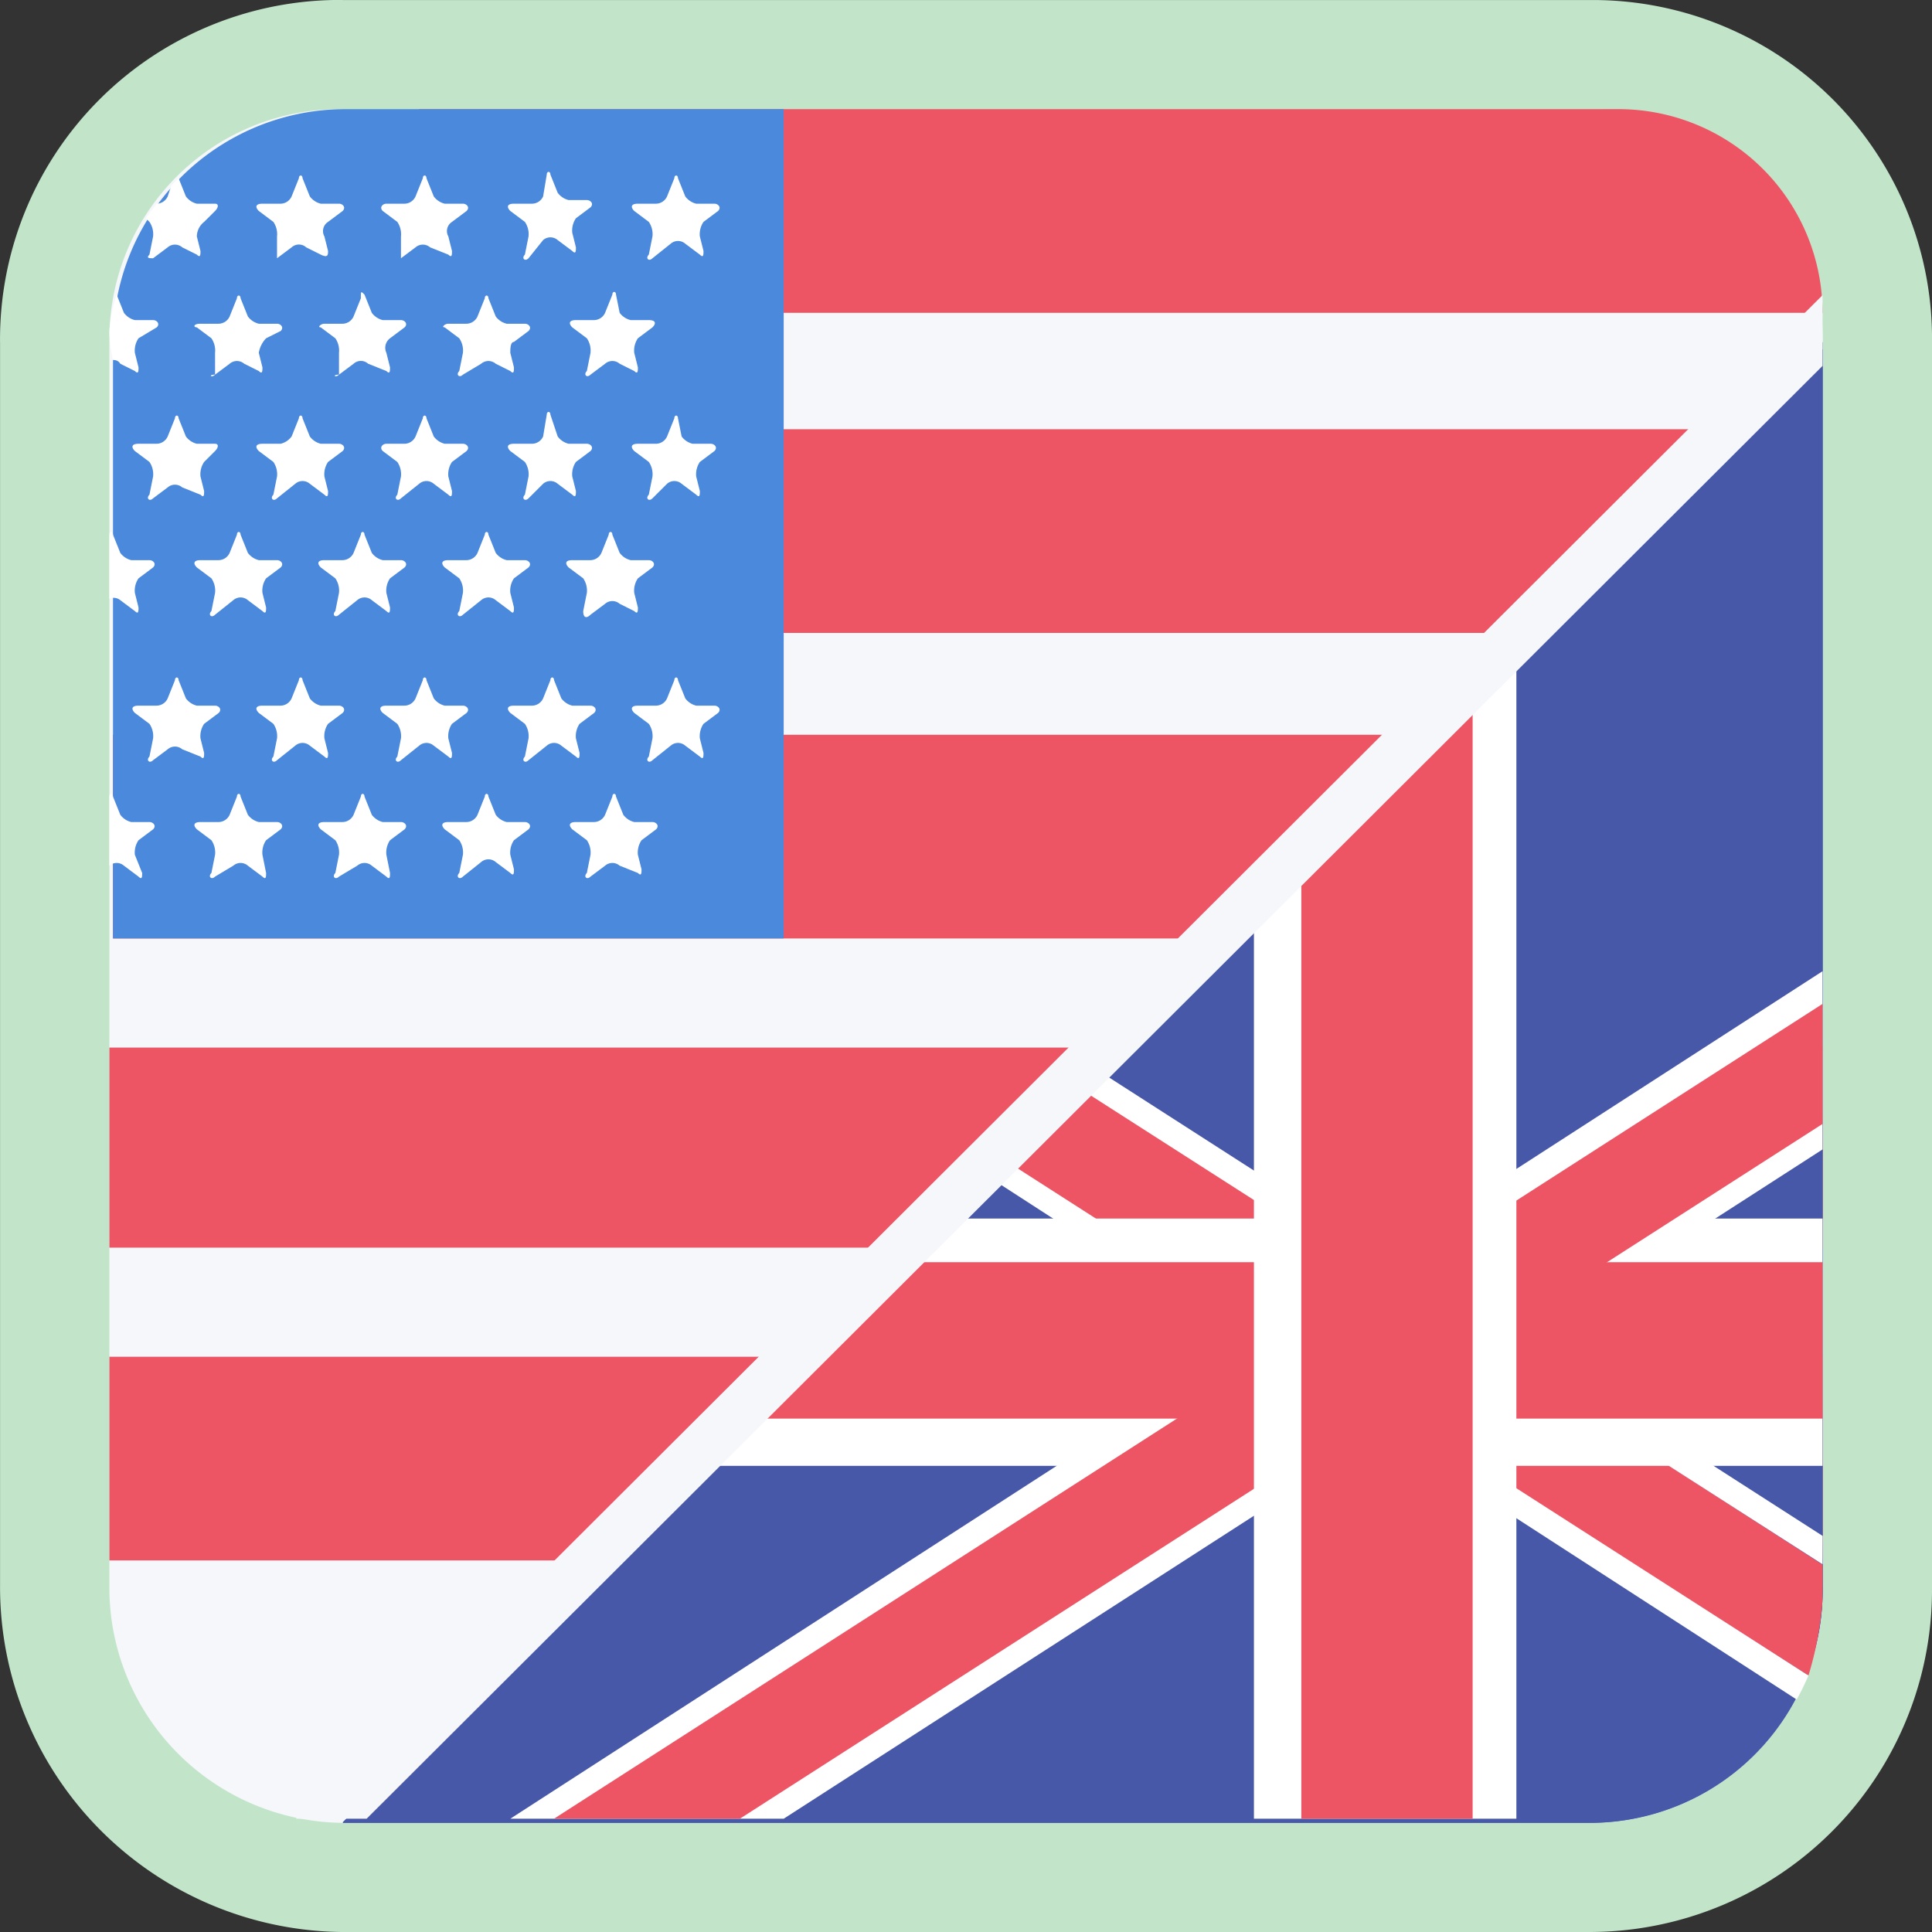
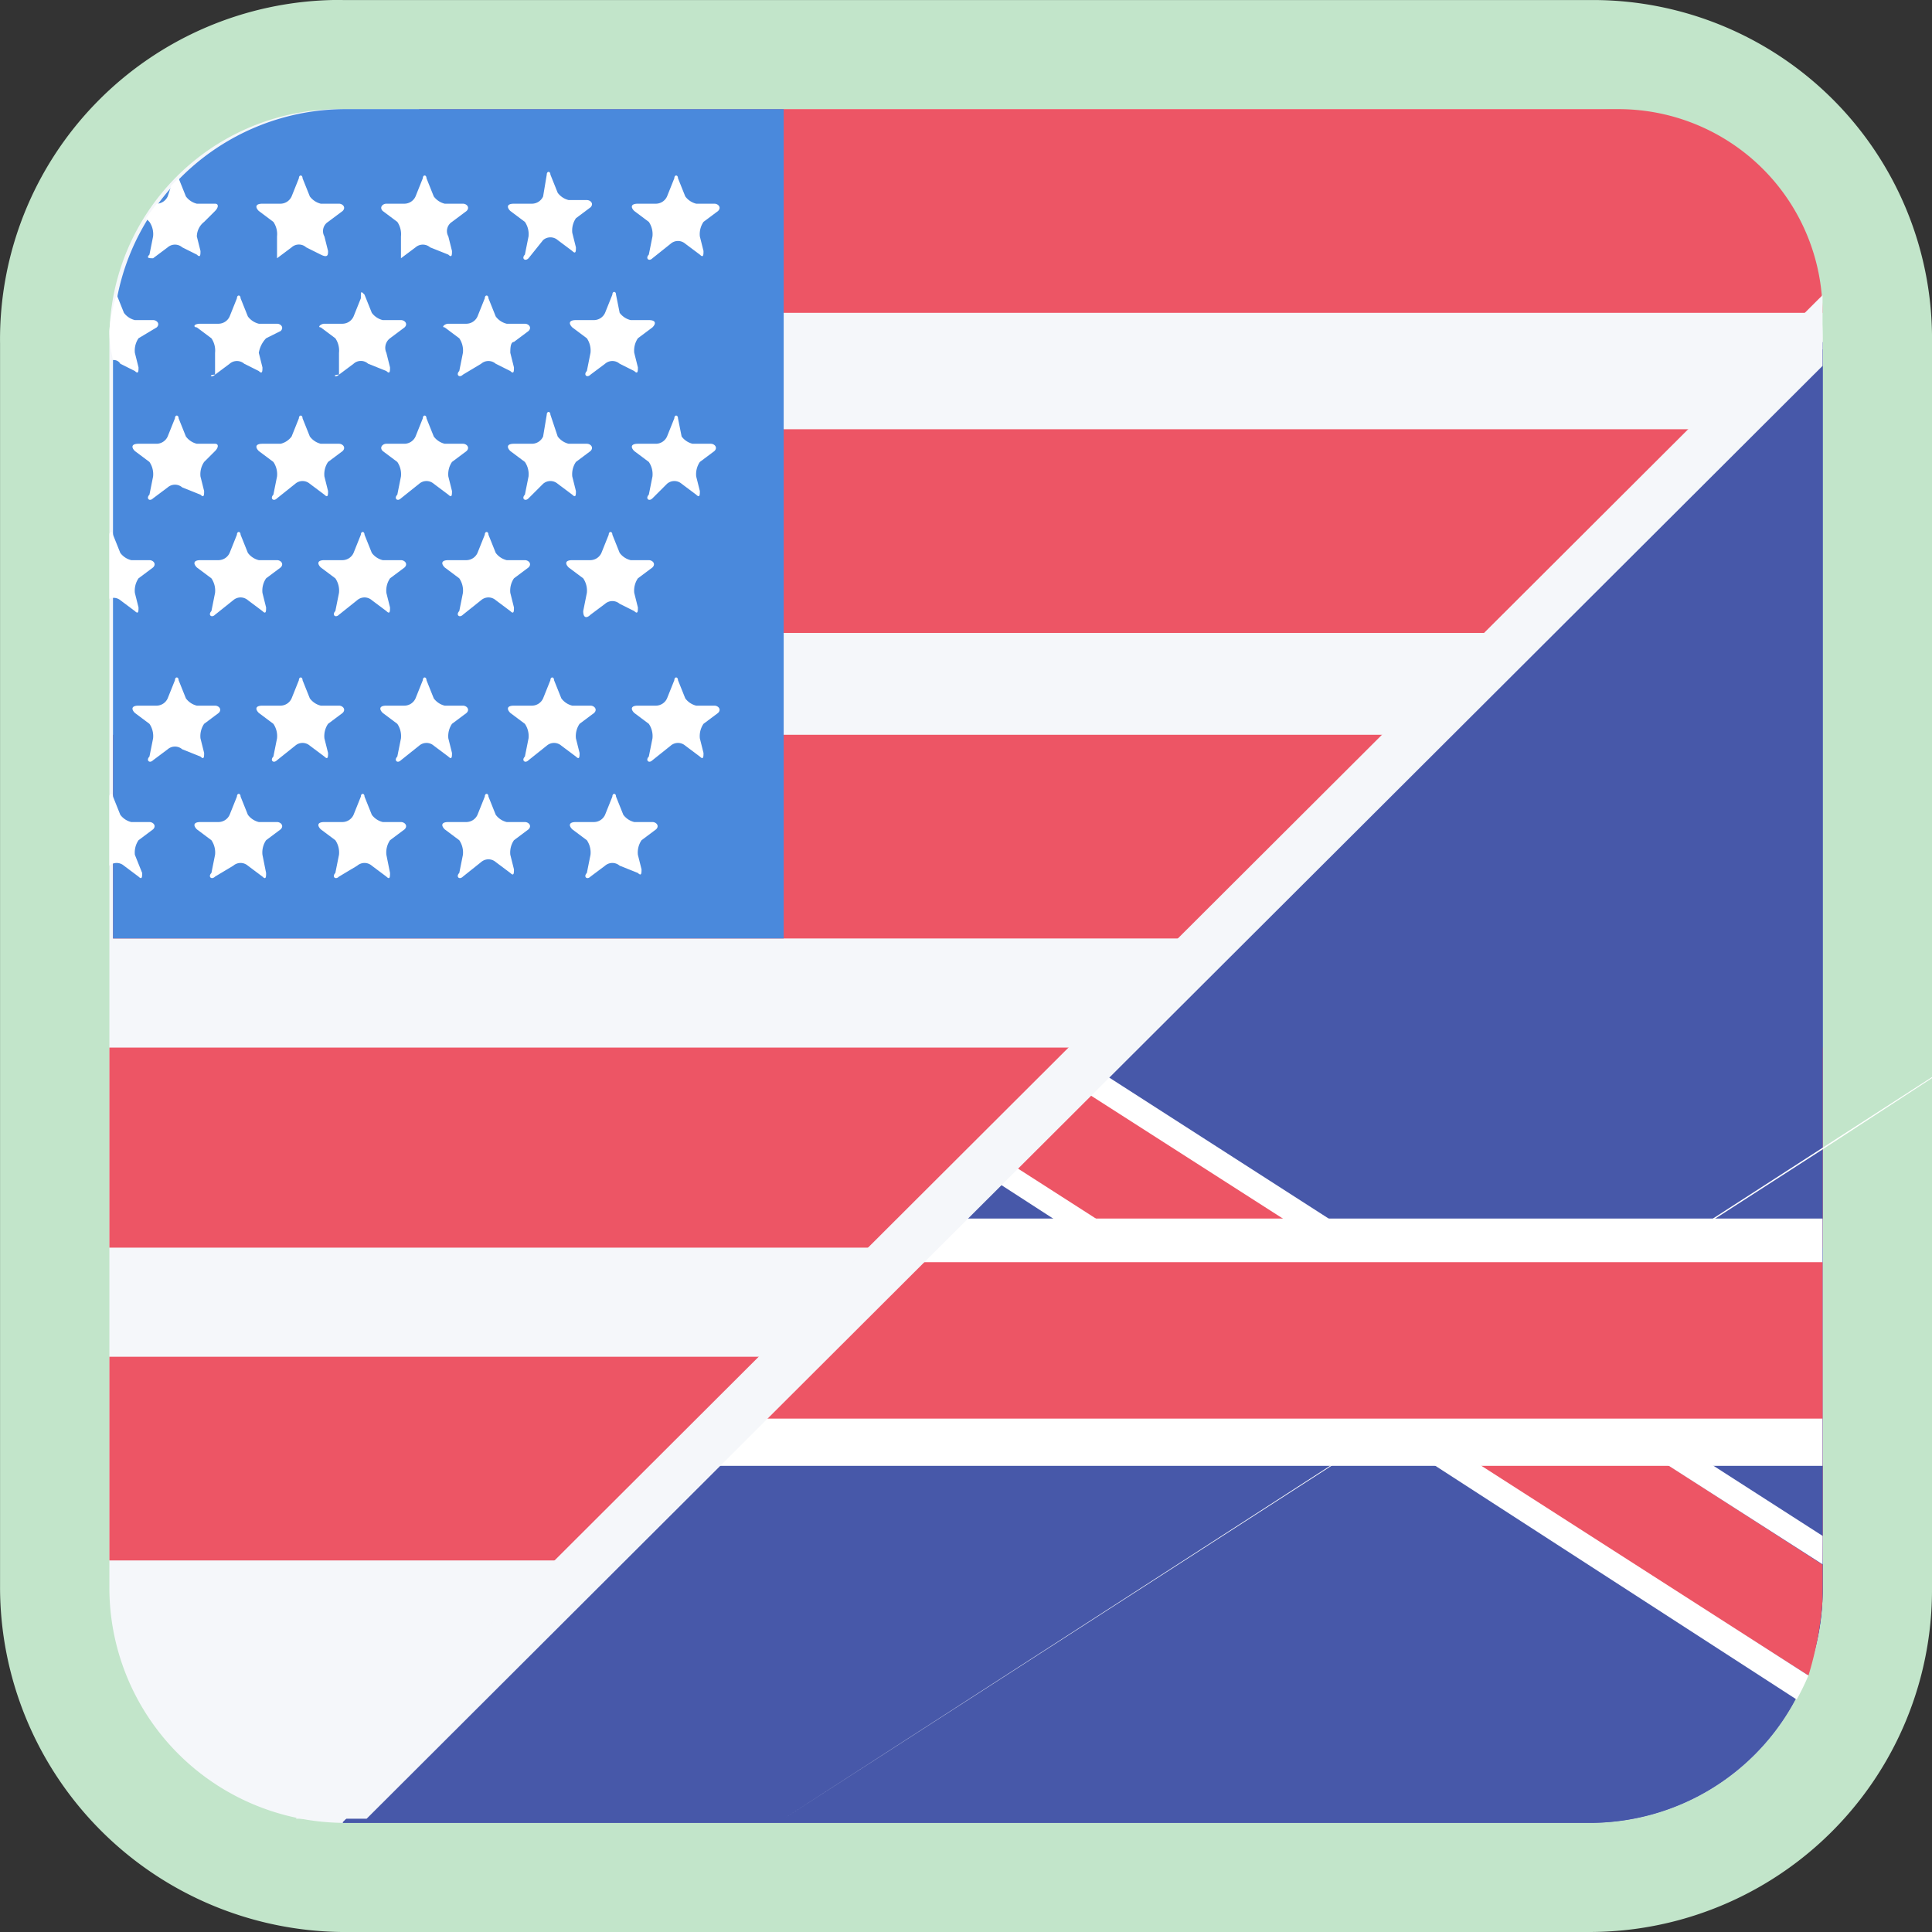
<svg xmlns="http://www.w3.org/2000/svg" id="Enlish.svg" width="75" height="75" version="1.1">
  <rect width="100%" height="100%" fill="#333333" stroke="none" />
  <defs>
    <style>.cls-1{fill:#f5f7fa}.cls-3{fill:#ed5565}.cls-5{fill:#fff}.cls-6{fill:#4758a9}.cls-7{fill:none}</style>
  </defs>
  <path class="cls-1" d="M13.302 72.881a11.301 11.28 0 01-11.179-11.31V13.278A11.063 11.042 0 0113.041 2.12h48.797a11.049 11.028 0 0111.039 11.003l-.001 48.601A11.151 11.13 0 0161.76 72.881z" fill="#f5f7fa" stroke-width="1.414" />
  <path d="M13.186 4.237l.117.001h48.543a8.91 8.893 0 018.91 8.887l-.002.152v48.446a9.028 9.012 0 01-9 9.04H13.303a9.15 9.132 0 01-9.057-9.18V13.276a8.94 8.924 0 018.823-9.04h.117m0-4.237h-.172A13.201 13.176 0 00.002 13.334v48.249A13.418 13.393 0 0013.26 75h48.438A13.303 13.278 0 0075 61.71V13.277l.001-.156A13.172 13.147 0 0061.846.001H13.303z" fill="#c2e5ca" stroke-width="1.414" />
  <path class="cls-6" d="M70.754 13.56v48.022a9.06 9.043 0 01-8.921 9.18h-48.53" fill="#4758a9" stroke-width="1.414" />
  <path class="cls-7" fill="none" stroke-width="1.414" d="M12.453 22.176L9.34 26.978M11.887 23.023l-2.123 3.249" />
  <path class="cls-6" d="M70.754 13.277v48.446a9.028 9.012 0 01-9 9.04H13.303" fill="#4758a9" stroke-width="1.414" />
  <path class="cls-3" transform="matrix(1.415 0 0 1.412 .003 .071)" d="M11.498 2.95h32.9a5.6 5.6 0 015.6 5.6h-38.5z" fill="#ed5565" />
  <path class="cls-3" fill="#ed5565" d="M3.201 11.801h46.7v5.6h-46.7zM3.1 20.201h46.8v5.6H3.1zM3.001 28.801h47v5.5h-47zM3.001 37.301h47v5.6h-47z" transform="matrix(1.415 0 0 1.412 0 0)" />
  <path class="cls-6" transform="matrix(1.415 0 0 1.412 .003 .071)" d="M49.998 9.55v34a6.403 6.403 0 01-6.305 6.5H9.398" fill="#4758a9" />
  <path class="cls-3" d="M70.37 60.496L41.749 42.028l-3.007 3.06 31.25 19.82.212.136a13.311 13.286 0 00.543-2.881c.012-1.02.003-1.422.003-1.422" fill="#ed5565" stroke-width="1.414" />
-   <path class="cls-5" transform="matrix(1.415 0 0 1.412 0 0)" fill="#fff" d="M50.001 31.601l-28.5 18.4h-7.5l36-23.3z" />
+   <path class="cls-5" transform="matrix(1.415 0 0 1.412 0 0)" fill="#fff" d="M50.001 31.601l-28.5 18.4l36-23.3z" />
  <path class="cls-7" fill="none" stroke-width="1.414" d="M70.755 60.789L41.648 42.116" />
  <path class="cls-5" transform="matrix(1.415 0 0 1.412 0 0)" fill="#fff" d="M50.001 40.301H19.126l6.75-6.8h24.125z" />
  <path class="cls-5" d="M70.202 65.044L38.978 45.018l-.633.645 31.402 20.313a9.814 9.796 0 00.455-.931z" fill="#fff" stroke-width="1.414" />
  <g>
-     <path class="cls-3" transform="matrix(1.415 0 0 1.412 .003 .071)" d="M15.198 49.95l34.8-22.4v3.3l-29.7 19.1z" fill="#ed5565" />
    <path class="cls-5" fill="#fff" d="M50.004 42.227l-19.975-12.86-.018-.011-.492.502 20.482 13.149" transform="matrix(1.415 0 0 1.412 0 0)" />
    <path class="cls-3" fill="#ed5565" d="M50.001 39.001H20.418l4.291-4.3h25.292z" transform="matrix(1.415 0 0 1.412 0 0)" />
  </g>
-   <path class="cls-5" transform="matrix(1.415 0 0 1.412 0 0)" fill="#fff" d="M34.401 50.001V24.959l7.2-7.166v32.208z" />
-   <path class="cls-3" transform="matrix(1.415 0 0 1.412 0 0)" fill="#ed5565" d="M35.701 50.001V23.793l4.7-4.709v30.917z" />
  <g>
    <path transform="matrix(1.415 0 0 1.412 .003 .071)" d="M9.498 2.95h12v22.8h-18.4V9.35a6.38 6.38 0 016.36-6.4h.04z" fill="#4a89dc" />
    <path class="cls-5" transform="matrix(1.415 0 0 1.412 .003 .071)" d="M4.898 4.85l.2.5a.53.53 0 00.3.2h.5c.1 0 .1.1 0 .2l-.3.3a.52.52 0 00-.2.4l.1.4c0 .1 0 .2-.1.1l-.4-.2a.304.304 0 00-.4 0l-.4.3c-.1 0-.2 0-.1-.1l.1-.5a.601.601 0 00-.1-.4l-.1-.1.3-.4a.338.338 0 00.3-.2l.1-.3zM7.598 7.05v-.6a.601.601 0 00-.1-.4l-.4-.3c-.1-.1-.1-.2.1-.2h.5a.338.338 0 00.3-.2l.2-.5c0-.1.1-.1.1 0l.2.5a.53.53 0 00.3.2h.5c.1 0 .2.1.1.2l-.4.3a.3.3 0 00-.1.4l.1.4c0 .1 0 .2-.2.1l-.4-.2a.297.297 0 00-.4 0zM10.998 7.05v-.6a.601.601 0 00-.1-.4l-.4-.3c-.1-.1 0-.2.1-.2h.5a.338.338 0 00.3-.2l.2-.5c0-.1.1-.1.1 0l.2.5a.53.53 0 00.3.2h.5c.1 0 .2.1.1.2l-.4.3a.3.3 0 00-.1.4l.1.4c0 .1 0 .2-.1.1l-.5-.2a.304.304 0 00-.4 0zM14.498 7.05c-.1.1-.2 0-.1-.1l.1-.5a.601.601 0 00-.1-.4l-.4-.3c-.1-.1-.1-.2.1-.2h.5a.338.338 0 00.3-.2l.1-.6c0-.1.1-.1.1 0l.2.5a.53.53 0 00.3.2h.5c.1 0 .2.1.1.2l-.4.3a.601.601 0 00-.1.4l.1.4c0 .1 0 .2-.1.1l-.4-.3a.304.304 0 00-.4 0zM17.898 7.05c-.1.1-.2 0-.1-.1l.1-.5a.601.601 0 00-.1-.4l-.4-.3c-.1-.1-.1-.2.1-.2h.5a.338.338 0 00.3-.2l.2-.5c0-.1.1-.1.1 0l.2.5a.53.53 0 00.3.2h.5c.1 0 .2.1.1.2l-.4.3a.601.601 0 00-.1.4l.1.4c0 .1 0 .2-.1.1l-.4-.3a.304.304 0 00-.4 0zM3.198 8.05l.2.5a.53.53 0 00.3.2h.5c.1 0 .2.1.1.2l-.5.3a.601.601 0 00-.1.4l.1.4c0 .1 0 .2-.1.1l-.4-.2a.2.2 0 00-.2-.1 3.784 3.784 0 01-.1-.8 4.069 4.069 0 01.2-1zM5.898 10.25c-.1.1-.2 0 0 0v-.6a.601.601 0 00-.1-.4l-.4-.3c-.1 0-.1-.1.1-.1h.5a.338.338 0 00.3-.2l.2-.5c0-.1.1-.1.1 0l.2.5a.53.53 0 00.3.2h.5c.1 0 .2.1.1.2l-.4.2a.758.758 0 00-.2.4l.1.4c0 .1 0 .2-.1.1l-.4-.2a.304.304 0 00-.4 0zM9.298 10.25c-.1.1-.2 0 0 0v-.6a.601.601 0 00-.1-.4l-.4-.3c-.1 0 0-.1.1-.1h.5a.338.338 0 00.3-.2l.2-.5c0-.2 0-.2.1-.1l.2.5a.53.53 0 00.3.2h.5c.1 0 .2.1.1.2l-.4.3a.327.327 0 00-.1.4l.1.4c0 .1 0 .2-.1.1l-.5-.2a.297.297 0 00-.4 0zM12.698 10.25c-.1.1-.2 0-.1-.1l.1-.5a.601.601 0 00-.1-.4l-.4-.3c-.1 0 0-.1.1-.1h.5a.338.338 0 00.3-.2l.2-.5c0-.1.1-.1.1 0l.2.5a.53.53 0 00.3.2h.5c.1 0 .2.1.1.2l-.4.3c-.1 0-.1.2-.1.3l.1.4c0 .1 0 .2-.1.1l-.4-.2a.304.304 0 00-.4 0zM16.198 10.25c-.1.1-.2 0-.1-.1l.1-.5a.601.601 0 00-.1-.4l-.4-.3c-.1-.1-.1-.2.1-.2h.5a.338.338 0 00.3-.2l.2-.5c0-.1.1-.1.1 0l.1.5a.53.53 0 00.3.2h.5c.2 0 .2.1.1.2l-.4.3a.601.601 0 00-.1.4l.1.4c0 .1 0 .2-.1.1l-.4-.2a.304.304 0 00-.4 0zM4.198 13.65c-.1.1-.2 0-.1-.1l.1-.5a.601.601 0 00-.1-.4l-.4-.3c-.1-.1-.1-.2.1-.2h.5a.338.338 0 00.3-.2l.2-.5c0-.1.1-.1.1 0l.2.5a.53.53 0 00.3.2h.5c.1 0 .1.1 0 .2l-.3.3a.601.601 0 00-.1.4l.1.4c0 .1 0 .2-.1.1l-.5-.2a.304.304 0 00-.4 0zM7.598 13.65c-.1.1-.2 0-.1-.1l.1-.5a.601.601 0 00-.1-.4l-.4-.3c-.1-.1-.1-.2.1-.2h.5a.53.53 0 00.3-.2l.2-.5c0-.1.1-.1.1 0l.2.5a.53.53 0 00.3.2h.5c.1 0 .2.1.1.2l-.4.3a.601.601 0 00-.1.4l.1.4c0 .1 0 .2-.1.1l-.4-.3a.304.304 0 00-.4 0zM10.998 13.65c-.1.1-.2 0-.1-.1l.1-.5a.601.601 0 00-.1-.4l-.4-.3c-.1-.1 0-.2.1-.2h.5a.338.338 0 00.3-.2l.2-.5c0-.1.1-.1.1 0l.2.5a.53.53 0 00.3.2h.5c.1 0 .2.1.1.2l-.4.3a.601.601 0 00-.1.4l.1.4c0 .1 0 .2-.1.1l-.4-.3a.304.304 0 00-.4 0zM14.498 13.65c-.1.1-.2 0-.1-.1l.1-.5a.601.601 0 00-.1-.4l-.4-.3c-.1-.1-.1-.2.1-.2h.5a.338.338 0 00.3-.2l.1-.6c0-.1.1-.1.1 0l.2.6a.53.53 0 00.3.2h.5c.1 0 .2.1.1.2l-.4.3a.601.601 0 00-.1.4l.1.4c0 .1 0 .2-.1.1l-.4-.3a.304.304 0 00-.4 0zM17.898 13.65c-.1.1-.2 0-.1-.1l.1-.5a.601.601 0 00-.1-.4l-.4-.3c-.1-.1-.1-.2.1-.2h.5a.338.338 0 00.3-.2l.2-.5c0-.1.1-.1.1 0l.1.5a.53.53 0 00.3.2h.5c.1 0 .2.1.1.2l-.4.3a.601.601 0 00-.1.4l.1.4c0 .1 0 .2-.1.1l-.4-.3a.304.304 0 00-.4 0zM5.898 16.85c-.1.1-.2 0-.1-.1l.1-.5a.601.601 0 00-.1-.4l-.4-.3c-.1-.1-.1-.2.1-.2h.5a.338.338 0 00.3-.2l.2-.5c0-.1.1-.1.1 0l.2.5a.53.53 0 00.3.2h.5c.1 0 .2.1.1.2l-.4.3a.601.601 0 00-.1.4l.1.4c0 .1 0 .2-.1.1l-.4-.3a.304.304 0 00-.4 0zM9.298 16.85c-.1.1-.2 0-.1-.1l.1-.5a.601.601 0 00-.1-.4l-.4-.3c-.1-.1-.1-.2.1-.2h.5a.338.338 0 00.3-.2l.2-.5c0-.1.1-.1.1 0l.2.5a.53.53 0 00.3.2h.5c.1 0 .2.1.1.2l-.4.3a.601.601 0 00-.1.4l.1.4c0 .1 0 .2-.1.1l-.4-.3a.304.304 0 00-.4 0zM12.698 16.85c-.1.1-.2 0-.1-.1l.1-.5a.601.601 0 00-.1-.4l-.4-.3c-.1-.1-.1-.2.1-.2h.5a.338.338 0 00.3-.2l.2-.5c0-.1.1-.1.1 0l.2.5a.53.53 0 00.3.2h.5c.1 0 .2.1.1.2l-.4.3a.601.601 0 00-.1.4l.1.4c0 .1 0 .2-.1.1l-.4-.3a.304.304 0 00-.4 0zM16.198 16.85c-.1.1-.2.1-.2-.1l.1-.5a.601.601 0 00-.1-.4l-.4-.3c-.1-.1-.1-.2.1-.2h.5a.338.338 0 00.3-.2l.2-.5c0-.1.1-.1.1 0l.2.5a.53.53 0 00.3.2h.5c.1 0 .2.1.1.2l-.4.3a.601.601 0 00-.1.4l.1.4c0 .1 0 .2-.1.1l-.4-.2a.304.304 0 00-.4 0zM4.198 20.85c-.1.1-.2 0-.1-.1l.1-.5a.601.601 0 00-.1-.4l-.4-.3c-.1-.1-.1-.2.1-.2h.5a.338.338 0 00.3-.2l.2-.5c0-.1.1-.1.1 0l.2.5a.53.53 0 00.3.2h.5c.1 0 .2.1.1.2l-.4.3a.601.601 0 00-.1.4l.1.4c0 .1 0 .2-.1.1l-.5-.2a.304.304 0 00-.4 0zM7.598 20.85c-.1.1-.2 0-.1-.1l.1-.5a.601.601 0 00-.1-.4l-.4-.3c-.1-.1-.1-.2.1-.2h.5a.338.338 0 00.3-.2l.2-.5c0-.1.1-.1.1 0l.2.5a.53.53 0 00.3.2h.5c.1 0 .2.1.1.2l-.4.3a.601.601 0 00-.1.4l.1.4c0 .1 0 .2-.1.1l-.4-.3a.304.304 0 00-.4 0zM10.998 20.85c-.1.1-.2 0-.1-.1l.1-.5a.601.601 0 00-.1-.4l-.4-.3c-.1-.1-.1-.2.1-.2h.5a.338.338 0 00.3-.2l.2-.5c0-.1.1-.1.1 0l.2.5a.53.53 0 00.3.2h.5c.1 0 .2.1.1.2l-.4.3a.601.601 0 00-.1.4l.1.4c0 .1 0 .2-.1.1l-.4-.3a.304.304 0 00-.4 0zM14.498 20.85c-.1.1-.2 0-.1-.1l.1-.5a.601.601 0 00-.1-.4l-.4-.3c-.1-.1-.1-.2.1-.2h.5a.338.338 0 00.3-.2l.2-.5c0-.1.1-.1.1 0l.2.5a.53.53 0 00.3.2h.5c.1 0 .2.1.1.2l-.4.3a.601.601 0 00-.1.4l.1.4c0 .1 0 .2-.1.1l-.4-.3a.304.304 0 00-.4 0zM17.898 20.85c-.1.1-.2 0-.1-.1l.1-.5a.601.601 0 00-.1-.4l-.4-.3c-.1-.1-.1-.2.1-.2h.5a.338.338 0 00.3-.2l.2-.5c0-.1.1-.1.1 0l.2.5a.53.53 0 00.3.2h.5c.1 0 .2.1.1.2l-.4.3a.601.601 0 00-.1.4l.1.4c0 .1 0 .2-.1.1l-.4-.3a.304.304 0 00-.4 0zM5.898 24.05c-.1.1-.2 0-.1-.1l.1-.5a.601.601 0 00-.1-.4l-.4-.3c-.1-.1-.1-.2.1-.2h.5a.338.338 0 00.3-.2l.2-.5c0-.1.1-.1.1 0l.2.5a.53.53 0 00.3.2h.5c.1 0 .2.1.1.2l-.4.3a.601.601 0 00-.1.4l.1.5c0 .1 0 .2-.1.1l-.4-.3a.304.304 0 00-.4 0zM9.298 24.05c-.1.1-.2 0-.1-.1l.1-.5a.601.601 0 00-.1-.4l-.4-.3c-.1-.1-.1-.2.1-.2h.5a.338.338 0 00.3-.2l.2-.5c0-.1.1-.1.1 0l.2.5a.53.53 0 00.3.2h.5c.1 0 .2.1.1.2l-.4.3a.601.601 0 00-.1.4l.1.5c0 .1 0 .2-.1.1l-.4-.3a.304.304 0 00-.4 0zM12.698 24.05c-.1.1-.2 0-.1-.1l.1-.5a.601.601 0 00-.1-.4l-.4-.3c-.1-.1-.1-.2.1-.2h.5a.338.338 0 00.3-.2l.2-.5c0-.1.1-.1.1 0l.2.5a.53.53 0 00.3.2h.5c.1 0 .2.1.1.2l-.4.3a.601.601 0 00-.1.4l.1.4c0 .1 0 .2-.1.1l-.4-.3a.304.304 0 00-.4 0zM16.198 24.05c-.1.1-.2 0-.1-.1l.1-.5a.601.601 0 00-.1-.4l-.4-.3c-.1-.1-.1-.2.1-.2h.5a.338.338 0 00.3-.2l.2-.5c0-.1.1-.1.1 0l.2.5a.53.53 0 00.3.2h.5c.1 0 .2.1.1.2l-.4.3a.601.601 0 00-.1.4l.1.4c0 .1 0 .2-.1.1l-.5-.2a.304.304 0 00-.4 0zM4.098 15.35h-.5a.53.53 0 01-.3-.2l-.2-.5c0-.1-.1-.1-.1 0v1.762a.286.286 0 01.3.038l.4.3c.1.1.1 0 .1-.1l-.1-.4a.601.601 0 01.1-.4l.4-.3c.1-.1 0-.2-.1-.2zM4.198 22.75c.1-.1 0-.2-.1-.2h-.5a.53.53 0 01-.3-.2l-.2-.5c0-.1-.1-.1-.1 0v1.9a.304.304 0 01.4 0l.4.3c.1.1.1 0 .1-.1l-.2-.5a.601.601 0 01.1-.4z" fill="#fff" />
  </g>
  <path class="cls-1" transform="matrix(1.415 0 0 1.412 0 0)" fill="#f5f7fa" d="M50.001 10.059V8.114L8.114 50.001h1.945z" />
</svg>